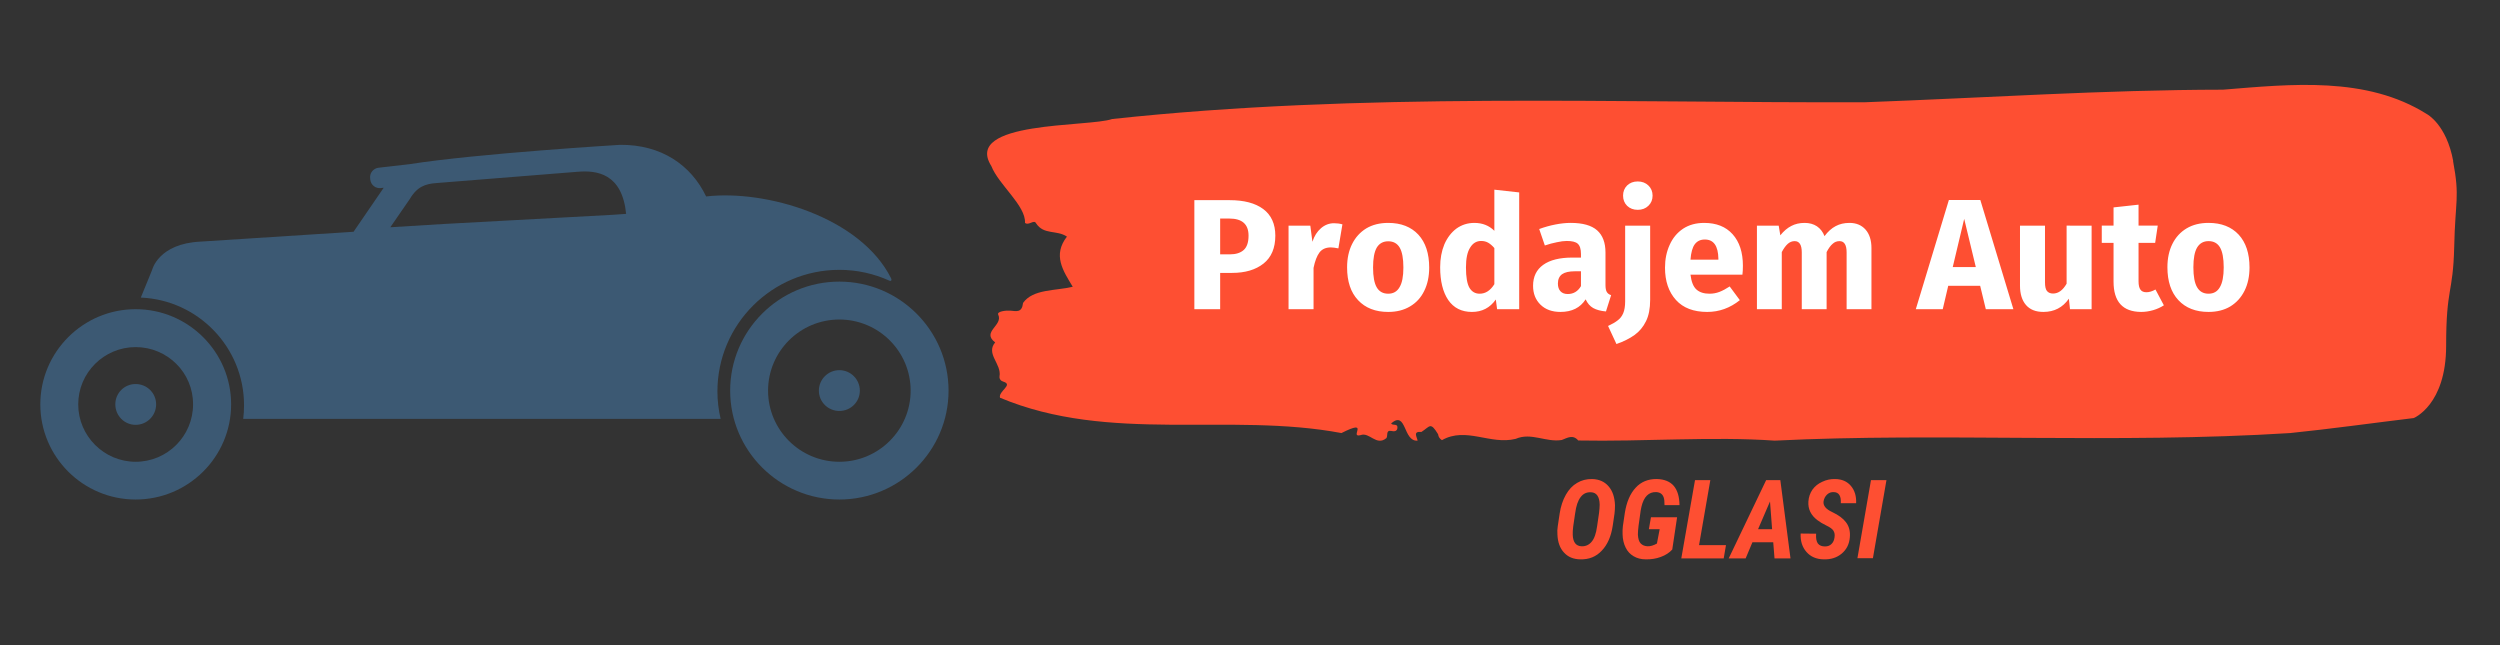
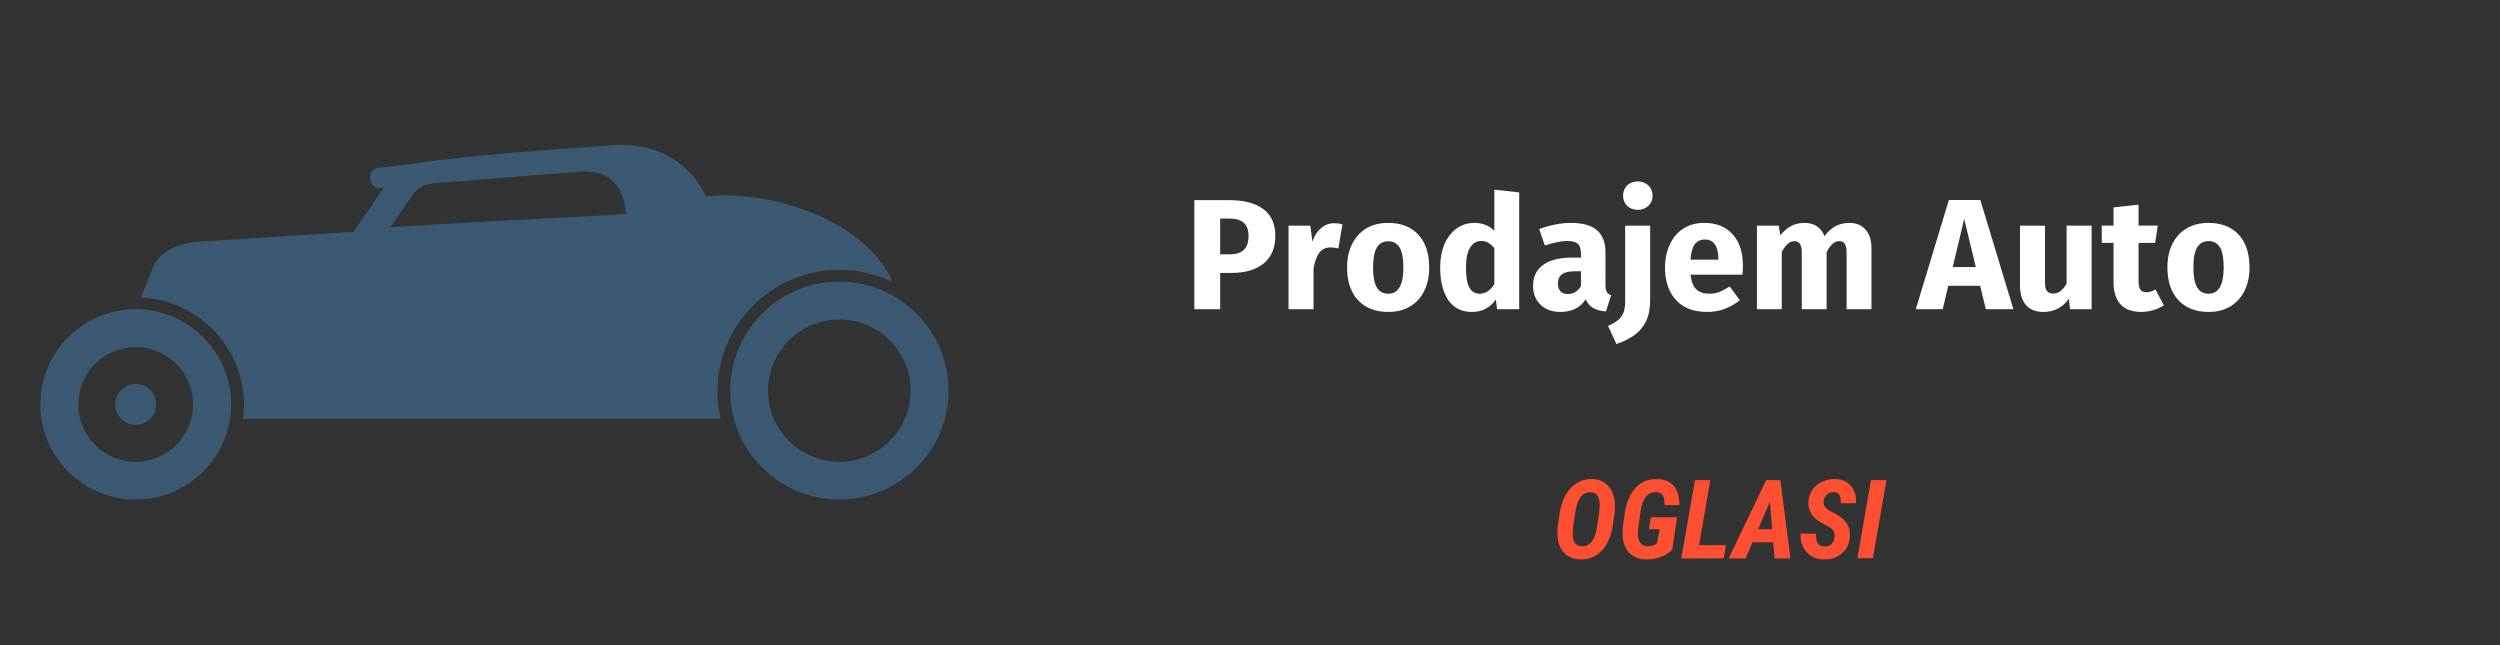
<svg xmlns="http://www.w3.org/2000/svg" version="1.2" viewBox="0 0 1550 400" width="1550" height="400">
  <rect x="0" y="0" width="1550" height="400" fill="#333333" stroke="none" />
  <title>prodajem-auto-high-resolution-logo-svg</title>
  <style>
		.s0 { display: none;fill: #ffffff } 
		.s1 { fill: #fe4f32 } 
		.s2 { fill: #ffffff } 
		.s3 { fill: #3c5973 } 
		.s4 { display: none;fill: none } 
	</style>
  <path id="Layer" class="s0" d="m-225-550h2000v1500h-2000z" />
  <g id="Layer">
    <g id="Layer">
      <g id="tight-bounds">
        <g id="Layer">
          <g id="Layer">
            <g id="Layer">
              <g id="Layer">
                <g id="Layer">
                  <g id="textblocktransform">
                    <g id="textblock">
                      <g id="Layer">
                        <g id="Layer">
-                           <path id="Layer" class="s1" d="m1521 99.9c-4.2-22.9-16.4-29.2-16.4-29.2-37.5-23.6-84.3-18.5-126.3-15.1-74.2 0.1-148.1 5.1-222.1 7.8-155.4 0.5-312.1-6.3-466.7 10.4-14.5 5.1-92.6 1-74.9 29.1 4.6 11.7 21.5 24.6 20.9 35.3 2.4 1.9 5.6-2.4 6.9 0.3 4.8 7.3 12.7 3.9 19.1 8.2-8.9 11.5-2.5 21 3.6 31.1-10.8 2.6-24.6 1.3-30.8 10-0.7 6.3-4.1 5.1-8 4.8-2.7-0.2-8.4 0.5-7.4 2.5 3.2 6.7-10.6 10.6-1.9 17.2-6 7.1 4.1 13.3 2.7 21.1-0.2 1.5 0.8 2.8 2.3 3.2 6.6 2-3.1 5.8-2 10 68.1 28.5 142 8.8 211.7 21.9 18.2-9.2 4.5 3.2 11.8 1.3 5.6-2.2 9.8 7.1 16.1 1.8 1-1.5-0.5-5.1 3-4.4 1.9 0.4 3.5 0.3 3.8-1.8 0.3-3.2-3-1.2-3.9-2.9 9.7-8.3 7.3 11.5 16.4 10.7-0.4-2.4-3.1-5.9 2.4-5.4 5.4-3.5 5.5-6.4 10.3 1.4 0.2 1.7 1.1 2.9 2.4 3.7 15-8.5 29.9 3.1 45.7-0.8 9.6-4.2 18.8 2.3 28.6 0.7 3.4-1.3 6.9-3.6 10.2 0.3 40.4 0.8 83.5-2.6 121.8 0.1 102.3-5.1 211.7 2.1 319.6-4.7 25.4-2.6 51.8-6.3 76.6-9.3 0 0 20.1-8.1 20.1-44.8 0-36.6 4.3-32 5-61.2 0.6-29.2 3.6-30.4-0.7-53.3z" />
                          <g id="Layer">
                            <g id="Layer">
                              <path id="text-0" fill-rule="evenodd" class="s2" d="m762.4 124.1q13.4 0 20.8 5.5 7.5 5.6 7.5 16.5 0 11.5-7.3 17.3-7.3 5.8-19.5 5.8h-7.4v22.5h-16v-67.6zm0.1 33.6q5.6 0 8.6-2.7 3-2.7 3-8.9 0-10.6-11.9-10.6h-5.7v22.2zm64.6-19.3q2.8 0 5.2 0.7l-2.5 14.9q-2.9-0.6-4.7-0.6-4.6 0-7 3.1-2.4 3.2-3.7 9.6v25.6h-15.5v-51.8h13.5l1.3 10q1.7-5.3 5.3-8.4 3.6-3.1 8.1-3.1zm33.6-0.2q11.9 0 18.7 7.3 6.7 7.3 6.7 20.4 0 8.3-3.1 14.5-3 6.2-8.8 9.6-5.7 3.4-13.5 3.4-11.9 0-18.7-7.3-6.8-7.2-6.8-20.3 0-8.3 3.1-14.5 3.1-6.2 8.8-9.7 5.7-3.4 13.6-3.4zm0 11.4q-4.7 0-7.1 3.9-2.3 4-2.3 12.3 0 8.5 2.3 12.4 2.3 3.9 7.1 3.9 4.7 0 7-4 2.4-3.9 2.4-12.2 0-8.5-2.3-12.4-2.3-3.9-7.1-3.9zm65.8-32l15.4 1.7v72.4h-13.7l-0.8-6q-5.4 7.7-14.8 7.7-9.6 0-14.7-7.4-5-7.4-5-20.3 0-7.9 2.6-14.2 2.7-6.2 7.5-9.8 4.9-3.5 11.1-3.5 7.5 0 12.4 4.9zm-9.1 64.5q5.4 0 9.1-5.9v-22.4q-1.9-2.2-3.8-3.3-1.9-1.1-4.4-1.1-4.3 0-6.8 4.1-2.6 4-2.6 12.3 0 9 2.2 12.7 2.2 3.6 6.3 3.6zm78-5.4q0 2.9 0.8 4.3 0.8 1.4 2.7 2l-3.2 10.1q-4.8-0.4-7.9-2.1-3-1.7-4.7-5.4-5 7.8-15.6 7.8-7.8 0-12.4-4.5-4.6-4.5-4.6-11.7 0-8.5 6.3-13 6.3-4.5 18.1-4.5h5.3v-2.2q0-4.6-2-6.4-1.9-1.7-6.8-1.7-2.6 0-6.2 0.8-3.6 0.7-7.4 2l-3.5-10.2q4.9-1.8 10-2.8 5.1-1 9.5-1 11.2 0 16.4 4.6 5.2 4.6 5.2 13.8zm-23.4 5.6q5.3 0 8.2-4.9v-9.2h-3.8q-5.3 0-7.9 1.8-2.6 1.9-2.6 5.8 0 3.1 1.6 4.8 1.6 1.7 4.5 1.7zm51.1-42.4v46q0 8.1-2.6 13.3-2.6 5.3-7.1 8.5-4.4 3.2-11.2 5.6l-5.2-11.2q3.9-1.8 6-3.5 2.2-1.6 3.4-4.4 1.2-2.8 1.2-7.4v-46.9zm-7.7-27.4q4 0 6.6 2.5 2.6 2.5 2.6 6.3 0 3.8-2.6 6.3-2.6 2.5-6.6 2.5-4 0-6.6-2.5-2.5-2.5-2.5-6.3 0-3.8 2.5-6.3 2.6-2.5 6.6-2.5zm65.2 52.3q0 3.2-0.3 5.5h-32.2q0.8 6.6 3.7 9.2 2.9 2.6 8.1 2.6 3.2 0 6.1-1.1 2.9-1.1 6.4-3.4l6.3 8.5q-9.1 7.3-20.2 7.3-12.7 0-19.4-7.4-6.8-7.5-6.8-20 0-7.9 2.9-14.2 2.8-6.3 8.3-10 5.5-3.6 13.1-3.6 11.3 0 17.6 7 6.4 7.1 6.4 19.6zm-15.2-3.8v-0.6q-0.2-11.9-8.4-11.9-4 0-6.2 2.9-2.2 2.9-2.7 9.6zm81.3-22.8q6.2 0 9.9 4.1 3.7 4.2 3.7 11.5v37.9h-15.4v-35.2q0-7-4.4-7-2.5 0-4.3 1.7-1.9 1.6-3.7 5.1v35.4h-15.4v-35.2q0-7-4.4-7-2.4 0-4.3 1.7-1.9 1.7-3.7 5.1v35.4h-15.4v-51.8h13.5l1 6q3.1-3.9 6.8-5.8 3.6-1.9 8.3-1.9 4.4 0 7.6 2.1 3.2 2.2 4.7 6.1 3.1-4.2 6.9-6.2 3.7-2 8.6-2zm101.6 53.5h-17.1l-3.5-14.5h-19.8l-3.4 14.5h-16.7l20.5-67.7h19.5zm-30.5-56l-7.1 29.9h14.3zm79 4.2v51.8h-13.4l-0.7-6.5q-5.7 8.2-15.8 8.2-7.1 0-10.8-4.3-3.7-4.3-3.7-12v-37.2h15.5v35.2q0 3.8 1.2 5.3 1.3 1.6 3.8 1.6 4.9 0 8.4-6.1v-36zm39.6 39.6l5.2 9.8q-2.9 1.9-6.6 3-3.8 1.1-7.5 1.1-17.1-0.1-17.1-18.8v-24h-7.3v-10.7h7.3v-11.3l15.5-1.7v13h11.9l-1.6 10.7h-10.3v23.8q0 3.6 1.2 5.2 1.1 1.6 3.7 1.6 2.6 0 5.6-1.7zm32.9-41.3q11.9 0 18.7 7.3 6.7 7.3 6.7 20.3 0 8.3-3.1 14.5-3.1 6.2-8.8 9.7-5.7 3.4-13.5 3.4-11.9 0-18.7-7.3-6.8-7.3-6.8-20.4 0-8.3 3.1-14.5 3.1-6.2 8.8-9.6 5.7-3.4 13.6-3.4zm0 11.3q-4.7 0-7.1 4-2.3 3.9-2.3 12.2 0 8.5 2.3 12.4 2.3 4 7.1 4 4.7 0 7-4 2.4-4 2.4-12.3 0-8.5-2.3-12.4-2.3-3.9-7.1-3.9z" />
                            </g>
                          </g>
                        </g>
                      </g>
                      <g id="Layer">
                        <g id="Layer">
                          <g id="Layer">
                            <g id="Layer">
                              <path id="text-1" fill-rule="evenodd" class="s1" d="m979.8 346.8q-6.4-0.1-10.1-4.2-3.8-4-4.1-11.2-0.2-2.5 0.2-5.1l1.2-8q1-6.5 3.8-11.5 2.8-5 7-7.4 4.1-2.5 9.4-2.4 6.4 0.2 10.1 4.5 3.7 4.2 4 11.7 0 2.7-0.3 5.2l-1.1 7.5q-1.5 10-6.8 15.5-5.2 5.6-13.3 5.4zm10.4-20.5l1.2-8.2q0.4-3.4 0.4-5.3-0.2-7.4-5.4-7.6-4-0.2-6.4 3-2.5 3.2-3.4 10l-1.2 8.1q-0.4 3.3-0.3 5.2 0.2 7 5.5 7.2 3.8 0.1 6.2-2.8 2.5-2.9 3.4-9.6zm49.6-5.6l-3 20q-2.7 3-7.1 4.6-4.3 1.6-9.3 1.5-4.3 0-7.5-1.9-3.3-1.9-5-5.4-1.8-3.6-1.9-8.3-0.1-2.5 0.2-5.1l1.2-8.1q1.6-10.1 6.7-15.6 5-5.5 13.2-5.4 6.9 0.2 10.4 4.2 3.5 4.1 3.6 12h-9.3l-0.1-2.7q-0.4-5.2-5.1-5.4-6.9-0.2-9.1 9.1l-0.5 2.5-1.3 9.4q-0.4 3.2-0.4 5.4 0.2 3.8 1.7 5.4 1.6 1.7 4.3 1.8 2.6 0.1 5.8-1.7l1.7-8.9h-6.7l1.3-7.4zm20.6-23l-7 40.3h16.7l-1.4 8.2h-26.3l8.5-48.5zm39.8 48.5l-0.8-10h-12.9l-4.2 10h-10.5l23.2-48.5h8.8l6.3 48.5zm-2.8-35.3l-7.4 17.2h8.7zm40 22.3q0.4-2.5-0.7-4.2-1-1.6-4.4-3.2-3.3-1.6-5.5-3.3-6.1-4.6-5.6-11.6 0.3-4.1 2.5-7.3 2.3-3.2 6.1-4.9 3.7-1.8 8-1.7 6.3 0.1 9.8 4.3 3.5 4.2 3.2 10.7h-9.5q0.4-6.8-4.4-6.9-2.4-0.1-4.1 1.5-1.8 1.7-2.2 4.3-0.5 3.9 5.4 6.6 5.9 2.8 8.5 6.3 2.9 3.8 2.4 9.3-0.5 6.3-5 10.1-4.5 3.8-11.2 3.6-6.8-0.1-10.7-4.6-3.9-4.4-3.6-11.4l9.6 0.1q-0.3 4.2 1.1 6.1 1.4 1.8 4.4 1.8 2.6 0 4.1-1.6 1.5-1.5 1.8-4zm32.2-35.5l-8.4 48.4h-9.6l8.4-48.4z" />
                            </g>
                          </g>
                        </g>
                      </g>
                    </g>
                  </g>
                </g>
              </g>
              <g id="Layer">
                <g id="Layer">
                  <g id="Layer">
                    <g id="icon-0">
                      <g id="Layer">
                        <path id="Layer" fill-rule="evenodd" class="s3" d="m520.4 309.7c-37.3 0-67.7-30.3-67.7-67.5 0-37.3 30.4-67.6 67.7-67.6 37.3 0 67.7 30.3 67.7 67.6 0 37.2-30.4 67.5-67.7 67.5zm0-111.6c-24.4 0-44.2 19.8-44.2 44.1 0 24.3 19.8 44.1 44.2 44.1 24.4 0 44.2-19.8 44.2-44.1 0-24.3-19.8-44.1-44.2-44.1z" />
                      </g>
-                       <path id="Layer" class="s3" d="m520.4 254.8c-7 0-12.7-5.6-12.7-12.6 0-7 5.7-12.7 12.7-12.7 7 0 12.7 5.7 12.7 12.7 0 7-5.7 12.6-12.7 12.6z" />
                      <g id="Layer">
                        <path id="Layer" fill-rule="evenodd" class="s3" d="m84.1 309.7c-32.6 0-59.1-26.4-59.1-59 0-32.5 26.5-59 59.1-59 32.6 0 59.2 26.5 59.2 59 0 32.6-26.6 59-59.2 59zm0-94.5c-19.6 0-35.6 15.9-35.6 35.5 0 19.6 16 35.6 35.6 35.6 19.7 0 35.6-16 35.6-35.6 0.1-19.6-15.9-35.5-35.6-35.5z" />
                      </g>
                      <path id="Layer" class="s3" d="m84.1 263.4c-7 0-12.6-5.7-12.6-12.7 0-7 5.6-12.6 12.6-12.6 7 0 12.7 5.6 12.7 12.6 0 7-5.7 12.7-12.7 12.7z" />
                      <g id="Layer">
                        <path id="Layer" fill-rule="evenodd" class="s3" d="m551.4 174c-9.5-4.3-20-6.7-31-6.7-41.7 0-75.6 33.8-75.6 75.4 0 5.8 0.7 11.5 2 17h-296q0.5-4.2 0.5-8.5c0-35.8-28.4-65.2-64-66.7l7-17.1c0 0 3.8-16.4 30.1-17.6 0.6 0 41.8-2.7 94.8-6.1l18.7-27.3-1.8 0.2c-3.2 0.4-6.1-1.9-6.5-5.1l-0.1-0.9c-0.4-3.3 1.9-6.2 5.2-6.6l19.1-2.2c42.6-6.7 130.7-12 130.7-12 25.4-0.2 43.9 12.4 53.3 32 37-4.3 95.7 12.7 114.7 50.8 0.5 1.1 0 1.9-1.1 1.4zm-171.9-40.8q4.4-0.3 8.7-0.6c-2.5-25.1-18.1-27.1-30.1-26.1l-87.6 7c-6.5 0.5-11.8 2-16.5 10l-12 17.4 32.6-2z" />
                      </g>
                    </g>
                  </g>
                </g>
              </g>
            </g>
          </g>
        </g>
        <path id="Layer" class="s4" d="m25 52.6h1498.2v294.3h-1498.2z" />
      </g>
    </g>
  </g>
</svg>